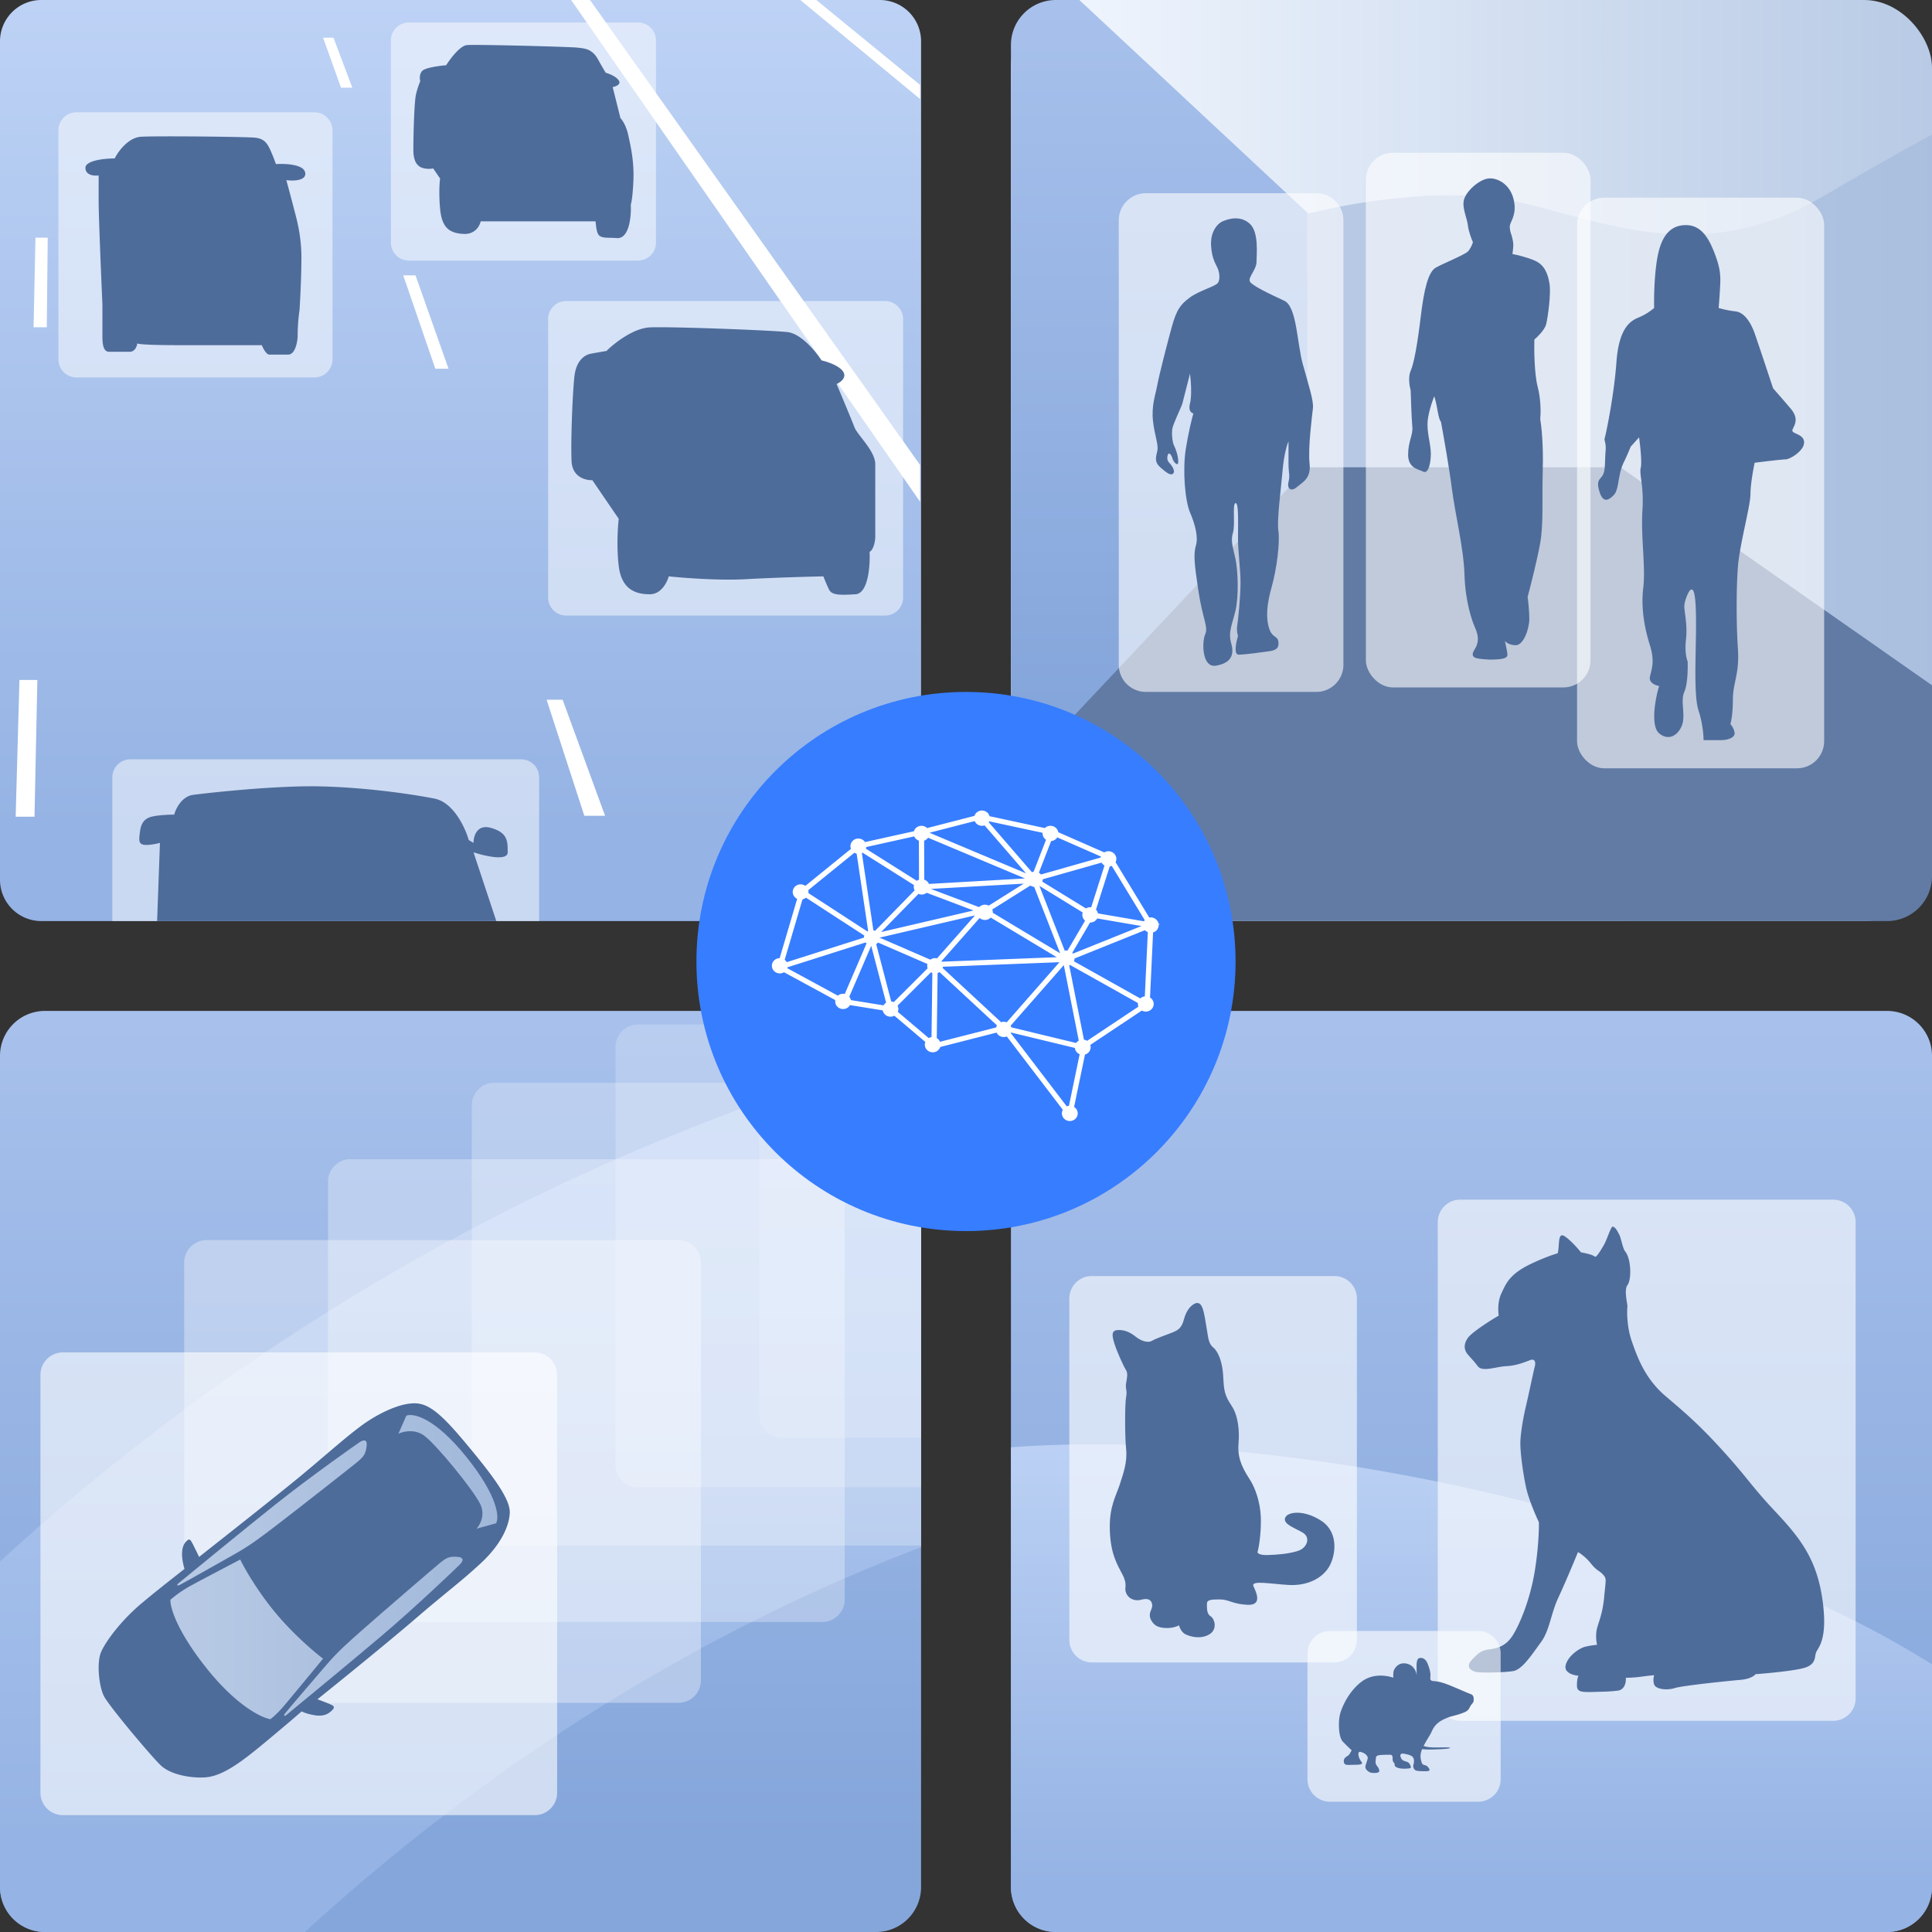
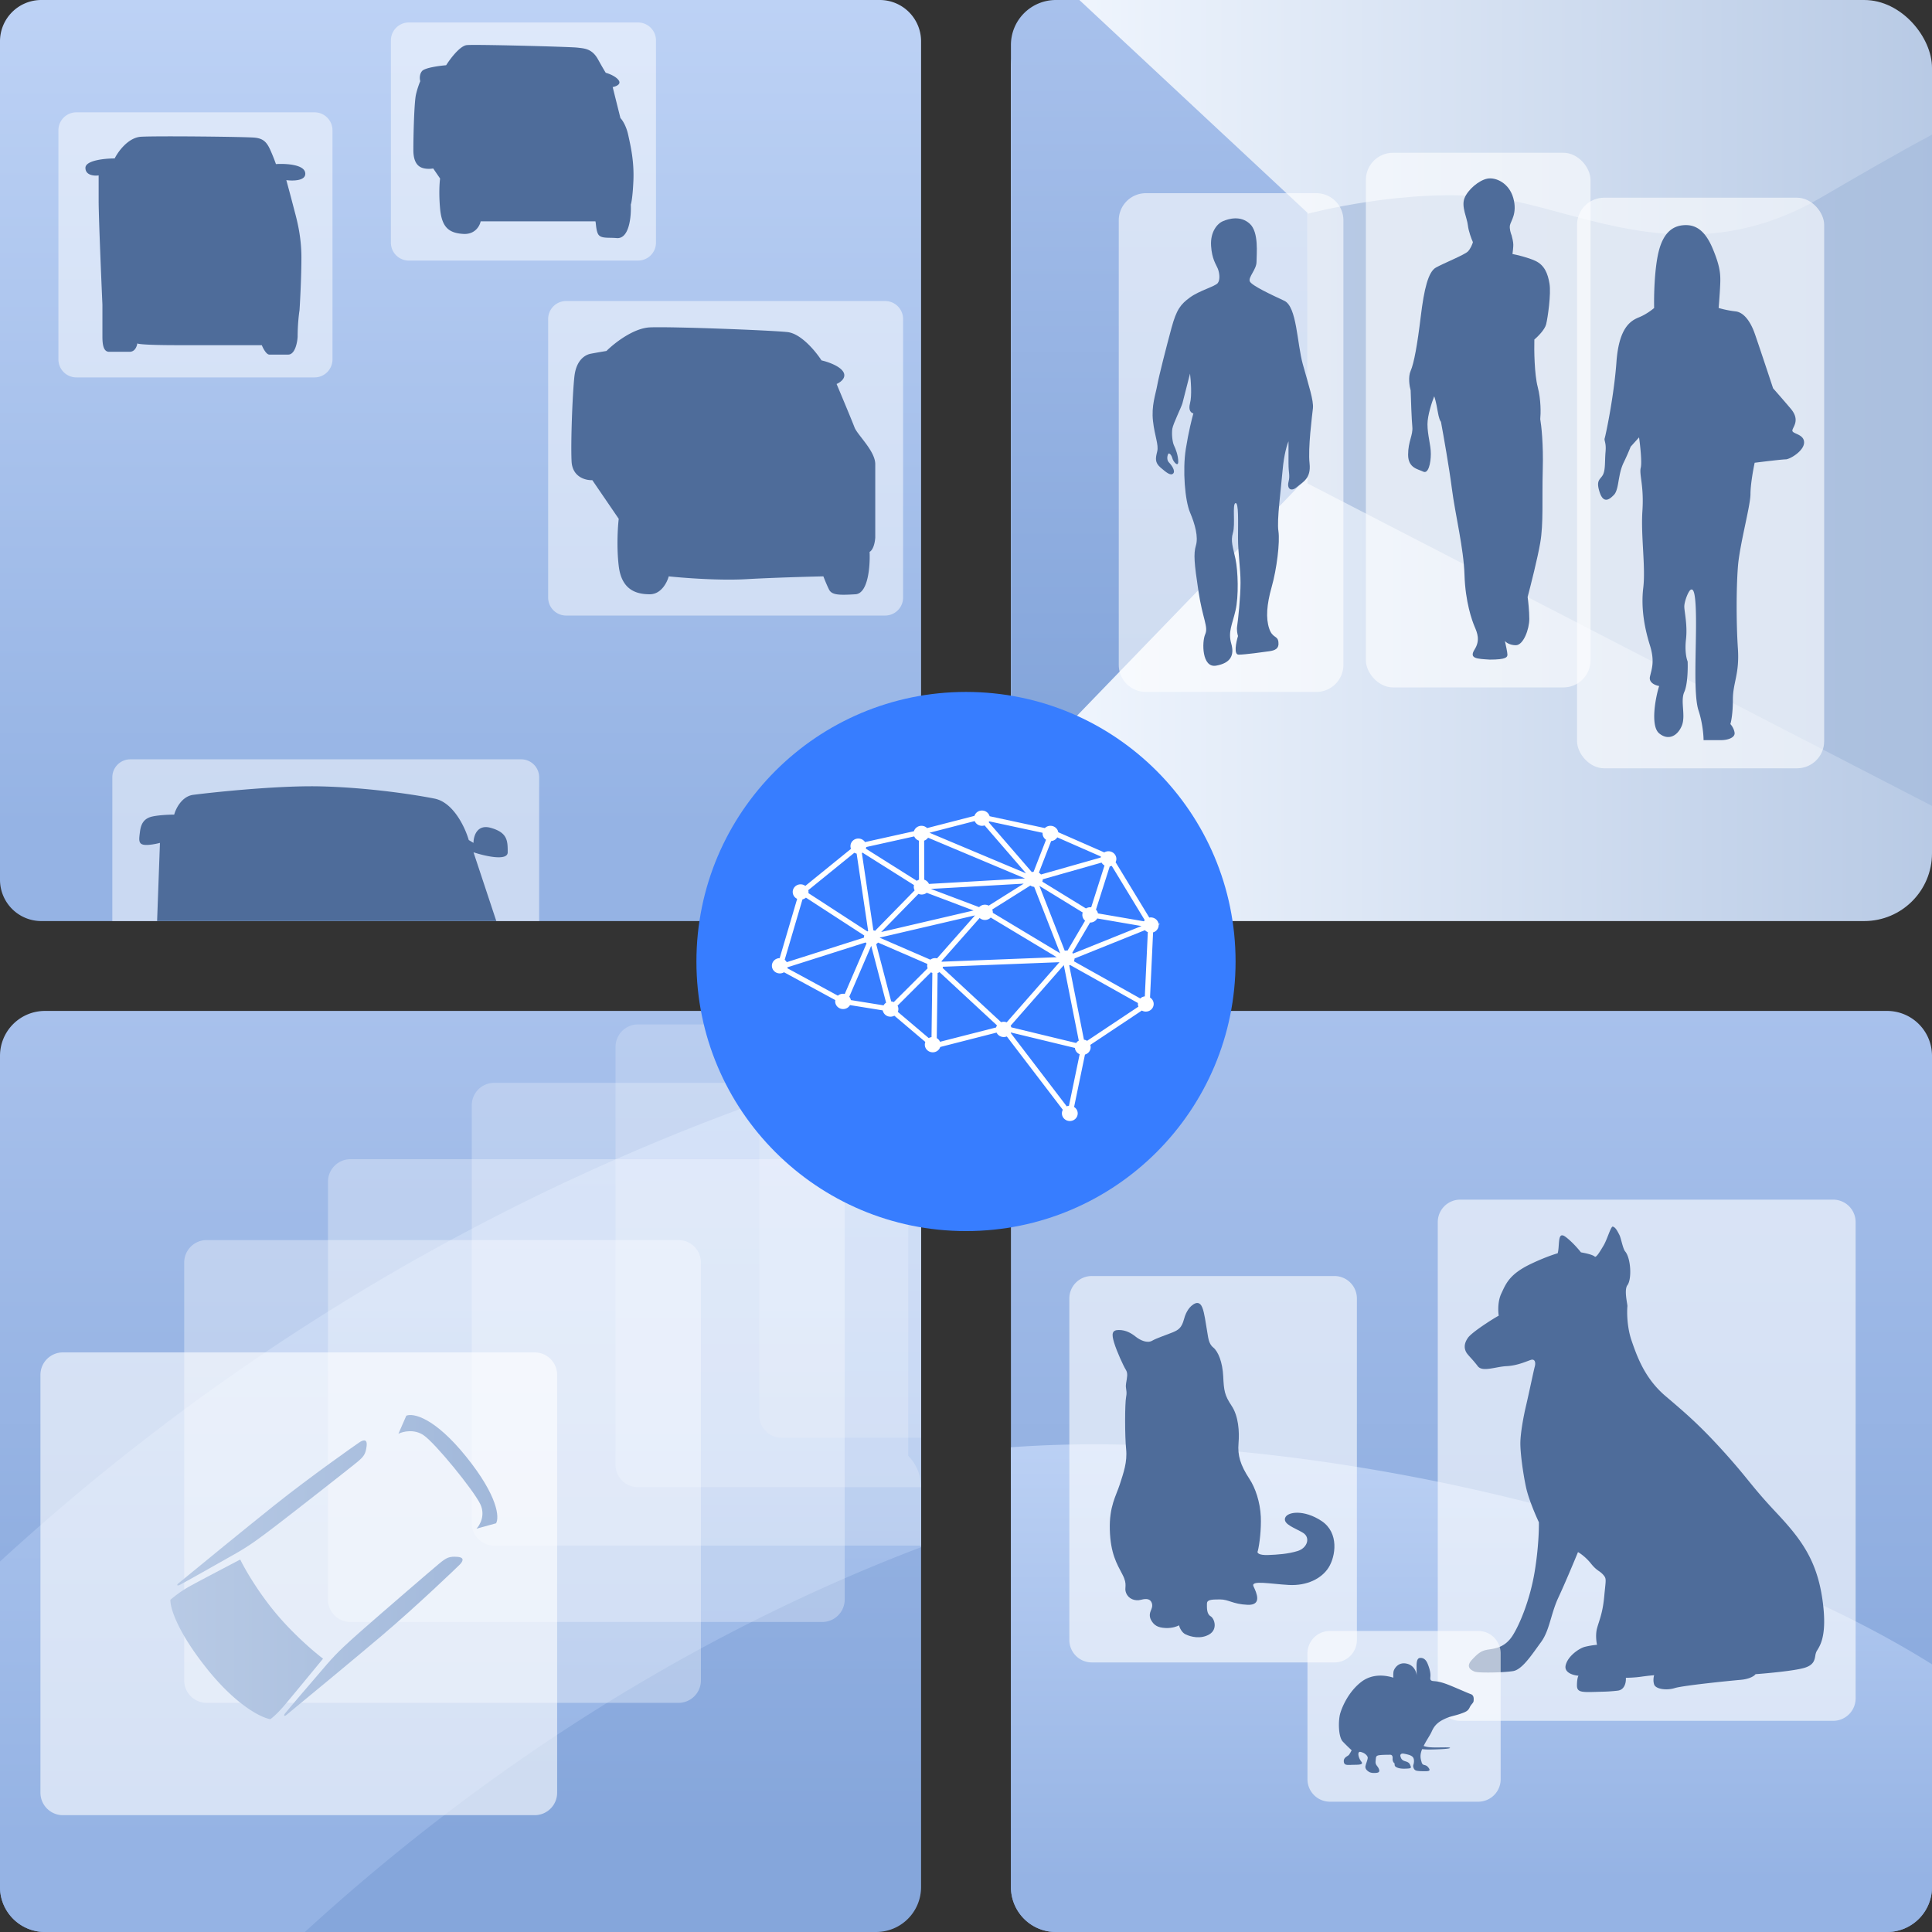
<svg xmlns="http://www.w3.org/2000/svg" width="285" height="285" fill="none">
  <rect width="100%" height="100%" fill="#333333" stroke="none" />
  <path d="M0 6.097A6.095 6.095 0 0 1 6.093 0H129.78a6.095 6.095 0 0 1 6.093 6.097v123.678a6.095 6.095 0 0 1-6.093 6.097H6.093A6.095 6.095 0 0 1 0 129.775V6.097z" fill="url(#a)" />
-   <path d="M5.51 100.304H2.867l-.557 20.172h2.782l.418-20.172zm1.53-65.245H5.231l-.278 13.216h1.948l.139-13.216zm75.959 68.167h-2.365l5.564 17.112h3.06l-6.26-17.112zM61.296 40.622h-1.809l4.73 13.773h1.948l-4.87-13.773zM87.033 0h-2.782l51.474 74.011v-5.425L87.033 0zm33.389 0h-2.365l17.668 14.607v-2.086L120.422 0zM49.193 5.565h-1.53l2.643 7.373h1.669l-2.782-7.373z" fill="#fff" />
  <path opacity=".5" d="M16.57 114.663a2.651 2.651 0 0 1 2.651-2.651h57.663a2.651 2.651 0 0 1 2.65 2.651v21.209H16.57v-21.209zm64.29-67.605a2.651 2.651 0 0 1 2.651-2.651h47.059a2.651 2.651 0 0 1 2.651 2.651v41.093a2.651 2.651 0 0 1-2.651 2.651H83.512a2.651 2.651 0 0 1-2.652-2.65V47.057zM57.663 5.965a2.651 2.651 0 0 1 2.651-2.651h33.802a2.651 2.651 0 0 1 2.651 2.651v29.826a2.651 2.651 0 0 1-2.65 2.65H60.313a2.651 2.651 0 0 1-2.651-2.65V5.965zM8.616 19.22a2.651 2.651 0 0 1 2.652-2.65h35.127a2.651 2.651 0 0 1 2.652 2.65v33.803a2.651 2.651 0 0 1-2.652 2.651H11.267a2.651 2.651 0 0 1-2.65-2.65V19.22z" fill="#fff" />
  <path d="m69.85 125.728 3.364 10.144H23.175l.42-11.534c-.514.139-1.71.389-2.383.278-.84-.139-.7-.834-.56-1.945.14-1.112.56-1.946 1.822-2.224 1.009-.222 2.57-.278 3.223-.278.234-.88 1.122-2.696 2.804-2.918 2.102-.278 12.054-1.39 18.641-1.251 6.588.139 13.456 1.112 16.96 1.807 2.803.556 4.532 4.308 5.046 6.114l.7.417c0-.973.505-2.779 2.523-2.223 2.523.695 2.523 1.945 2.523 3.613 0 1.334-3.363.556-5.045 0zm58.429-44.324c.232-.092.723-.64.835-2.086V68.466c0-1.947-2.644-4.312-3.061-5.425-.334-.89-1.901-4.637-2.643-6.4.556-.231 1.53-.918.974-1.808-.557-.89-2.365-1.484-3.2-1.67-.835-1.298-3.005-3.95-5.008-4.173-2.504-.278-17.251-.835-20.312-.696-2.448.112-5.286 2.365-6.4 3.478-.556.093-1.808.306-2.364.418-.696.139-2.087.834-2.365 3.339-.278 2.504-.557 9.599-.418 12.52.112 2.337 2.087 2.829 3.061 2.782l3.895 5.704c-.139 1.16-.333 4.174 0 6.956.418 3.478 2.505 4.174 4.591 4.174 1.67 0 2.55-1.762 2.783-2.643 2.179.231 7.512.64 11.407.417 3.896-.223 9.229-.371 11.408-.417.139.37.501 1.28.835 1.947.417.835 1.53.835 3.895.696 1.892-.111 2.18-4.22 2.087-6.26zM88.215 34.507c.382.743 1.527.495 2.8.619 1.833.099 2.122-3.26 2.037-4.952.085-.206.28-1.189.382-3.466.127-2.848-.382-5.076-.764-6.81-.305-1.386-.891-2.227-1.146-2.475l-1.145-4.58c.467-.083 1.298-.396.89-.99-.407-.595-1.442-.991-1.908-1.115-.085-.124-.433-.693-1.146-1.98-.89-1.61-2.036-1.61-3.055-1.734-1.018-.124-15.019-.495-16.292-.371-1.018.099-2.46 2.022-3.054 2.97-1.019.083-3.157.372-3.564.868-.408.495-.34 1.196-.255 1.485-.127.289-.433 1.09-.636 1.98-.255 1.115-.382 5.943-.382 8.171 0 2.229 1.018 2.6 1.655 2.724.509.099 1.06.041 1.272 0l1.018 1.485c-.084.578-.203 2.278 0 4.457.255 2.723 1.273 3.59 3.437 3.714 1.731.099 2.419-1.197 2.546-1.857h16.928c.085.206.077 1.263.382 1.857zm-45.7 17.801c1.002 0 1.345-1.762 1.391-2.643 0-1.78.186-3.339.278-3.895.093-1.438.279-5.009.279-7.791 0-3.478-.835-6.121-1.113-7.234a306.49 306.49 0 0 0-1.113-4.174c1.02.14 3.005.111 2.782-1.113-.222-1.224-2.968-1.345-4.313-1.252a26.773 26.773 0 0 0-.834-2.087c-.557-1.252-1.113-1.669-2.226-1.808-1.113-.14-14.469-.278-16.834-.14-1.892.112-3.385 2.18-3.895 3.2-1.437 0-4.313.279-4.313 1.392s1.299 1.205 1.948 1.113v3.756c0 2.226.371 11.13.557 15.303v4.73c0 1.113.139 2.226.973 2.226h3.061c.78 0 1.067-.835 1.113-1.252-.046.092 1.085.278 5.982.278H38.62c.185.464.667 1.391 1.113 1.391h2.782z" fill="#4E6C9A" />
  <path d="M0 155.756a6.628 6.628 0 0 1 6.628-6.628h122.616a6.627 6.627 0 0 1 6.628 6.628v122.616a6.627 6.627 0 0 1-6.628 6.628H6.628A6.628 6.628 0 0 1 0 278.372V155.756z" fill="url(#b)" />
  <path d="M135.832 155.026C84.487 169.166 38.132 195.35 0 230.35v48.022A6.63 6.63 0 0 0 6.628 285h38.347c26.05-23.867 56.884-43.819 90.897-56.767v-72.477c0-.247-.013-.49-.04-.73z" fill="url(#c)" />
  <path opacity=".3" d="M48.384 174.314A3.314 3.314 0 0 1 51.698 171h69.593a3.314 3.314 0 0 1 3.314 3.314v61.639a3.314 3.314 0 0 1-3.314 3.314H51.698a3.313 3.313 0 0 1-3.314-3.314v-61.639z" fill="#fff" />
  <path opacity=".35" d="M27.174 186.244a3.314 3.314 0 0 1 3.314-3.314h69.593a3.314 3.314 0 0 1 3.314 3.314v61.64a3.314 3.314 0 0 1-3.314 3.314H30.488a3.314 3.314 0 0 1-3.314-3.314v-61.64z" fill="#fff" />
  <path opacity=".6" d="M5.965 202.814A3.314 3.314 0 0 1 9.28 199.5h69.593a3.314 3.314 0 0 1 3.314 3.314v61.639a3.313 3.313 0 0 1-3.314 3.314H9.28a3.314 3.314 0 0 1-3.314-3.314v-61.639z" fill="#fff" />
  <path opacity=".15" d="M112.012 149.128v59.651a3.314 3.314 0 0 0 3.314 3.314h20.546v-56.337a6.627 6.627 0 0 0-6.628-6.628h-17.232z" fill="#fff" />
-   <path opacity=".2" d="M133.977 151.116h-39.86a3.314 3.314 0 0 0-3.315 3.314v61.64a3.314 3.314 0 0 0 3.314 3.314h41.756v-63.628a6.608 6.608 0 0 0-1.895-4.64z" fill="#fff" />
+   <path opacity=".2" d="M133.977 151.116h-39.86a3.314 3.314 0 0 0-3.315 3.314v61.64a3.314 3.314 0 0 0 3.314 3.314h41.756a6.608 6.608 0 0 0-1.895-4.64z" fill="#fff" />
  <path opacity=".25" d="M135.872 159.733H72.907a3.313 3.313 0 0 0-3.314 3.313v61.64A3.314 3.314 0 0 0 72.907 228h62.965v-68.267z" fill="#fff" />
-   <path d="M61.98 207.093c-2.142-.452-5.442.996-8.12 2.818-2.684 1.89-5.925 4.872-9.85 8.099-3.14 2.582-11.07 8.848-14.642 11.659a81.523 81.523 0 0 0-.926-1.896c-.321-.621-.476-.81-.778-.562-.302.248-.762.69-.807 1.865-.036.941.245 1.991.36 2.361-1.093.877-3.944 3.066-6.365 5.107-3.026 2.551-5.268 5.596-5.941 7.162-.674 1.566-.322 5.071.438 6.534s6.98 8.874 8.379 10.191c1.399 1.316 4.192 1.867 6.388 1.769 2.197-.099 4.52-1.503 8.144-4.482a329.93 329.93 0 0 0 6.241-5.258c.23.127.952.419 1.992.576 1.3.196 1.935-.262 2.237-.511.302-.248.83-.682.27-.98-.45-.238-1.635-.68-2.172-.871 3.113-2.497 10.34-8.35 14.342-11.792 5.002-4.303 6.598-5.362 9.727-8.251 3.128-2.888 4.228-5.627 4.303-7.46.075-1.832-1.964-4.774-5.44-9.001-3.475-4.227-5.636-6.625-7.78-7.077z" fill="#4E6C9A" />
  <path d="M26.3 233.582c-.264.218-.176.402.19.23.366-.172 6.085-3.395 8.374-4.698 2.12-1.207 3.764-2.463 5.728-3.965l.477-.364c2.181-1.665 10.473-8.161 11.532-9.032 1.06-.871 1.337-1.227 1.481-2.44.145-1.212-.663-.806-1.035-.564-.372.241-7.25 5.061-12.572 9.308-4.258 3.397-11.224 9.099-14.174 11.525z" fill="url(#d)" />
  <path d="M47.656 244.679c-1.497 1.821-4.742 5.758-5.746 6.938-1.003 1.179-1.774 1.817-2.034 1.988-1.31-.209-5.031-2.011-9.434-7.551-4.403-5.539-5.369-9.017-5.301-10.064a18.03 18.03 0 0 1 2.464-1.773c.848-.495 3.577-1.928 6.059-3.231l.002-.001 1.774-.932c.586 1.226 2.423 4.485 5.08 7.716 2.655 3.231 5.864 5.953 7.136 6.91z" fill="url(#e)" />
  <path d="m58.773 211.501 1.163-2.664c.989-.412 4.144.224 8.85 6.071 4.706 5.847 4.887 8.97 4.39 9.801l-2.89.794c.514-.528 1.347-1.993.562-3.625-.981-2.039-6.591-8.939-8.347-10.152-1.405-.971-3.07-.554-3.728-.225z" fill="url(#f)" />
  <path d="M42.038 252.771c-.24.325-.076.448.189.23 2.95-2.426 9.891-8.158 14.048-11.678 5.195-4.401 11.254-10.218 11.563-10.537.309-.318.863-1.031-.354-1.124-1.218-.093-1.621.111-2.68.981-1.06.871-9.035 7.751-11.09 9.569l-.45.397c-1.853 1.637-3.404 3.007-4.998 4.854-1.721 1.994-5.989 6.982-6.228 7.308z" fill="url(#g)" />
  <path d="M149.128 155.756a6.627 6.627 0 0 1 6.628-6.628h122.616a6.627 6.627 0 0 1 6.628 6.628v122.616a6.627 6.627 0 0 1-6.628 6.628H155.756a6.627 6.627 0 0 1-6.628-6.628V155.756z" fill="url(#h)" />
  <path d="M149.128 213.497c41.093-3.061 101.076 10.195 135.872 32.016v32.859a6.627 6.627 0 0 1-6.628 6.628H155.756a6.627 6.627 0 0 1-6.628-6.628v-64.875z" fill="url(#i)" />
  <path opacity=".6" d="M212.093 180.279a3.314 3.314 0 0 1 3.314-3.314h55.012a3.314 3.314 0 0 1 3.314 3.314v70.256a3.314 3.314 0 0 1-3.314 3.314h-55.012a3.314 3.314 0 0 1-3.314-3.314v-70.256z" fill="#fff" />
  <path d="M235.63 249.574c-2.263.07-3.004.093-3.004-.935 0-.912.152-1.343.228-1.444-.734-.051-2.141-.425-1.898-1.52.304-1.367 1.974-2.507 2.809-2.735a11.254 11.254 0 0 1 1.822-.304c-.102-.431-.243-1.52 0-2.431.075-.282.164-.56.259-.855.288-.9.632-1.969.803-3.856.045-.489.086-.885.12-1.21.141-1.348.156-1.492-.272-1.982a3.08 3.08 0 0 0-.618-.53c-.309-.217-.663-.465-1.203-1.141-.729-.912-1.569-1.495-1.898-1.672-.582 1.418-1.974 4.741-2.885 6.687-.483 1.03-.788 2.061-1.078 3.039-.394 1.33-.759 2.564-1.503 3.571-.183.248-.368.506-.556.767-1.141 1.585-2.37 3.293-3.543 3.488-1.367.228-5.162.304-5.694.076-.531-.228-1.366-.684-.379-1.747.987-1.064 1.442-1.368 2.505-1.52 1.063-.152 2.429-.38 3.492-2.052 1.063-1.671 2.581-5.319 3.264-9.498.547-3.343.633-6.205.607-7.218-.48-1.013-1.533-3.465-1.897-5.167-.456-2.128-.835-5.015-.835-6.459 0-1.443.455-3.951.835-5.546.184-.777.459-2.039.71-3.192.264-1.216.502-2.31.58-2.583.152-.532.076-1.216-.607-.988-.13.043-.282.1-.454.165-.731.275-1.823.685-3.114.747-.501.024-1.038.123-1.559.219-1.139.209-2.207.406-2.675-.219a17.823 17.823 0 0 0-1.045-1.241c-.283-.315-.512-.569-.62-.75-.228-.38-.532-1.14.227-2.204.608-.851 3.799-2.872 4.533-3.252-.101-.607-.167-2.112.38-3.267l.123-.262c.63-1.353 1.25-2.683 4.245-4.111 1.578-.752 2.942-1.266 3.949-1.568.285-1.01 0-2.882.787-2.62.229 0 1.464 1.005 2.647 2.487 1.25.219 1.858.446 2.07.657.259.025.759-.814 1.266-1.666.533-.894 1.074-2.851 1.354-2.789.394.088.666.617.985 1.238.235.457.496 2.012.85 2.431.835.988 1.006 4.067.322 4.979-.395.528-.178 1.863-.057 2.608.046.283.078.481.057.516-.076.861-.06 3.069.608 5.015.835 2.431 1.973 5.622 5.01 8.206 3.036 2.583 5.086 4.331 8.654 8.282a95.778 95.778 0 0 1 3.551 4.163c1.104 1.354 2.143 2.628 4.116 4.727 3.644 3.875 5.997 6.991 6.832 12.842.72 5.044-.253 6.643-.729 7.426-.076.125-.14.23-.182.324a2.432 2.432 0 0 0-.142.562c-.111.639-.242 1.39-1.68 1.793-1.518.426-5.389.786-7.135.912-.152.228-.805.714-2.202.836-1.746.152-8.502.836-9.717 1.216-1.214.38-2.808.152-3.036-.532-.182-.547-.076-1.14 0-1.368a38.48 38.48 0 0 0-1.974.228c-.85.122-1.822.152-2.201.152.05.583-.122 1.778-1.215 1.9a23.185 23.185 0 0 1-2.201.152c-.283.007-.546.015-.792.023z" fill="#4E6C9A" />
  <path opacity=".6" d="M157.744 191.546a3.313 3.313 0 0 1 3.314-3.313h35.791a3.313 3.313 0 0 1 3.314 3.313v50.373a3.314 3.314 0 0 1-3.314 3.314h-35.791a3.314 3.314 0 0 1-3.314-3.314v-50.373z" fill="#fff" />
  <path d="M187.068 229.39c-1.325.049-1.717-.298-1.521-.596.245-.942.526-3.224.441-5.061-.098-2.133-.785-4.217-1.668-5.557-1.373-2.084-1.766-3.523-1.619-5.259.148-1.737 0-4.02-1.03-5.558-1.03-1.538-1.128-2.233-1.226-4.316-.098-2.084-.736-3.672-1.472-4.268-.736-.595-.736-1.538-.932-2.58-.196-1.042-.343-2.481-.687-3.324-.343-.844-.883-.744-1.324-.447-.442.298-1.031.893-1.374 2.183-.344 1.29-.834 1.588-1.668 1.936-.834.347-2.355.843-3.042 1.24-.687.397-1.717-.05-2.404-.595-.686-.546-1.471-.993-2.502-.993-1.03 0-1.079.596-.686 1.886.392 1.29 1.373 3.423 1.717 3.969.343.546.196 1.092.049 1.985-.147.893.196 1.042 0 2.034-.196.993-.196 5.756 0 7.691.196 1.935-.393 3.523-.932 5.21-.54 1.687-1.57 3.225-1.472 6.698.098 3.474 1.03 5.012 1.864 6.6.834 1.587.196 1.885.54 2.729.343.843 1.275 1.24 2.207.992.932-.248 1.374-.05 1.57.447.196.496-.049.942-.147 1.19-.098.248-.294.794.098 1.439.393.645.883 1.042 2.11 1.092.981.04 1.717-.248 1.962-.397.082.331.392 1.062.981 1.34.736.347 2.208.744 3.483 0 1.276-.745.785-2.332.197-2.68-.589-.347-.54-1.24-.54-1.836 0-.595.589-.645 1.913-.645 1.325 0 1.864.695 4.072.794 2.208.099 1.325-1.786.883-2.729-.441-.943 2.502-.347 5.2-.198 2.699.149 4.857-.943 5.887-2.58 1.031-1.638 1.57-5.111-1.03-6.848-2.6-1.736-5.102-1.389-5.396-.446-.295.942 1.52 1.488 2.649 2.183 1.128.695.638 2.233-.785 2.679-1.423.447-3.042.546-4.366.596z" fill="#4E6C9A" />
  <path opacity=".6" d="M192.872 243.907a3.314 3.314 0 0 1 3.314-3.314h21.872a3.314 3.314 0 0 1 3.314 3.314v18.558a3.314 3.314 0 0 1-3.314 3.314h-21.872a3.314 3.314 0 0 1-3.314-3.314v-18.558z" fill="#fff" />
  <path d="M205.543 247.482c-.8-.248-2.925-.772-4.747.635-1.821 1.407-2.787 3.588-3.09 4.636-.304 1.049-.304 3.45.386 4.168a30.786 30.786 0 0 0 1.297 1.269 5.506 5.506 0 0 1-.386.662c-.05.067-.142.125-.246.192-.241.154-.546.349-.527.774.026.572.419.556 1.088.53l.126-.005c.115-.005.238-.006.361-.008.673-.009 1.369-.018 1.019-.462-.414-.524-.497-1.103-.414-1.297.083-.193.193-.193.58-.055.386.138.772.497.772.773 0 .162-.085.418-.172.681a5.233 5.233 0 0 0-.159.533c-.083.387.193.663.497.856.304.193.745.193 1.049.165.303-.027.607-.083.441-.552a1.51 1.51 0 0 0-.249-.426c-.147-.196-.282-.374-.248-.733l.018-.197c.036-.423.048-.562.314-.658.303-.111 1.545-.111 1.821-.111s.386.221.359.552c-.028.331.11.58.248.69.05.04.049.101.049.173 0 .128-.001.293.282.434.442.221.994.221 1.518.194.525-.028.69-.056.552-.387l-.018-.045c-.126-.304-.202-.487-.755-.645-.536-.153-.623-.425-.699-.662l-.018-.055c-.083-.249.083-.469.441-.414.359.055.911.193 1.049.276l.055.03c.156.084.418.224.442.687.016.306-.034.48-.072.616a.632.632 0 0 0-.038.267c.027.221.137.552.469.635.331.083.855.083 1.297.083.441 0 .8-.028.579-.386-.221-.359-.414-.442-.579-.497-.03-.01-.061-.017-.095-.025-.154-.034-.339-.076-.43-.417a4.514 4.514 0 0 0-.033-.119c-.111-.386-.264-.919.11-1.811.352.038.781.063 1.276.054 1.518-.028 2.87-.111 2.842-.249-.015-.075-.6-.068-1.289-.06-.571.007-1.214.015-1.664-.023a3.718 3.718 0 0 1-.946-.189c.239-.475.487-.886.7-1.24.195-.322.361-.598.467-.834.248-.551.58-1.214 1.628-1.766.696-.366 1.21-.501 1.735-.64.266-.07.535-.141.832-.243.883-.303 1.187-.441 1.435-.966.115-.243.242-.397.348-.526.123-.148.217-.262.231-.44.028-.331.056-.828-.414-.993-.266-.094-.631-.251-1.2-.495-.432-.185-.982-.422-1.697-.719-1.444-.602-2.048-.658-2.49-.699a7.847 7.847 0 0 1-.187-.019c-.439-.052-.419-.297-.392-.622l.005-.068c.028-.359-.027-.938-.414-1.877-.386-.938-.993-.855-1.186-.827-.193.027-.442.248-.442 1.131 0 .694.018 1.285.027 1.506-.022-.483-.328-1.497-1.379-1.782-1.325-.359-1.904.69-2.015 1.021-.088.265-.073.791-.055 1.021z" fill="#4E6C9A" />
  <rect x="149.128" width="135.872" height="135.872" rx="10" fill="url(#j)" />
  <path d="M149.128 6.628A6.628 6.628 0 0 1 155.756 0h3.468l33.648 31.391v39.002l-43.744 45.28V6.628z" fill="url(#k)" />
  <path d="M285 19.86c-5.225 2.797-10.685 5.967-16.452 9.327-14.731 8.582-27.685 5.076-38.358 2.188-3.478-.942-6.714-1.818-9.691-2.188-12.891-1.605-27.627 2.354-27.627 2.354v39.767L285 118.88V19.86z" fill="url(#l)" />
-   <path d="m285 101.091-45.965-32.16H192.94l-43.812 46.528v13.785a6.627 6.627 0 0 0 6.628 6.628h122.616a6.627 6.627 0 0 0 6.628-6.628v-28.153z" fill="#617BA4" />
  <path opacity=".6" d="M165.035 32.5a4 4 0 0 1 4-4h25.139a4 4 0 0 1 4 4v65.57a4 4 0 0 1-4 4h-25.139a4 4 0 0 1-4-4V32.5z" fill="#fff" />
  <path d="M187.219 96.071c-.869.125-3.601.5-4.47.5-.794.052-.414-1.81-.124-2.748-.083-.25-.223-.899-.124-1.498.124-.75.497-4.246.497-6.369 0-2.123-.373-4.37-.373-6.618s.124-5.245-.372-5.12c-.497.124 0 3.121-.373 4.37-.372 1.249 0 2.123.373 3.872.372 1.748.496 5.494 0 7.617-.497 2.123-1.118 3.122-.621 4.87.496 1.749-.124 2.873-2.235 3.247-2.111.375-2.111-3.496-1.615-4.62.497-1.124-.372-2.248-.993-6.37-.621-4.12-.745-5.494-.372-6.743.372-1.248-.125-3.122-.87-4.87-.745-1.748-1.117-6.244-.621-9.366.398-2.497.911-4.537 1.118-5.245-.29-.041-.795-.4-.497-1.498.298-1.1.124-3.372 0-4.371-.331 1.29-1.018 3.971-1.117 4.37-.124.5-1.366 2.998-1.49 3.747-.124.75 0 1.998.248 2.498.248.5.621 1.498.621 2.372 0 .874-.745 0-.869-.5-.124-.499-.497-.873-.621-.623s-.249.874.124 1.248c.373.375.993 1.249.621 1.624-.373.374-.994-.125-1.863-.874-.869-.75-.745-1.374-.496-2.373.248-1-.373-2.248-.621-4.496-.249-2.248.372-3.871.621-5.245.248-1.373 1.365-5.744 2.111-8.492.745-2.747 1.365-3.496 2.731-4.495 1.366-1 3.725-1.624 4.098-2.123.372-.5.248-1.499 0-2.123-.248-.624-.869-1.374-.993-3.372-.125-1.998.869-3.247 1.738-3.621.869-.375 2.608-.875 3.973.374 1.366 1.25.994 4.496.994 5.62 0 1.124-1.242 2.248-.994 2.872.249.624 3.229 1.998 5.092 2.872 1.862.874 1.862 6.244 2.731 9.366.869 3.122 1.615 5.37 1.49 6.494-.124 1.124-.745 5.87-.496 8.117.248 2.248-.994 2.748-1.863 3.497-.869.749-1.49.25-1.242-.75.249-.999 0-1.248 0-2.747v-3.247c-.207.458-.67 1.948-.869 4.246-.248 2.872-.869 7.368-.621 8.992.249 1.623-.248 5.619-.993 8.242-.745 2.622-.869 4.62-.373 6.119.497 1.498 1.242.999 1.366 1.998.124.999-.496 1.248-1.366 1.373z" fill="#4E6C9A" />
  <rect opacity=".6" x="201.488" y="22.535" width="33.139" height="78.872" rx="4" fill="#fff" />
  <path d="M217.527 95.805c-.869 1.374.372 1.374 2.234 1.498 2.483 0 2.607-.374 2.607-.749 0-.3-.248-1.457-.372-1.999.165.209.72.625 1.614.625 1.117 0 1.986-2.373 1.986-3.872 0-1.2-.166-2.665-.248-3.248.455-1.707 1.465-5.696 1.862-7.994.496-2.873.248-6.246.372-10.868.1-3.697-.207-6.453-.372-7.37.083-.79.124-2.847-.373-4.746-.496-1.899-.538-5.455-.496-6.995.496-.417 1.539-1.45 1.738-2.249.248-.999.745-4.496.496-5.995-.248-1.5-.744-2.748-2.11-3.373-1.092-.5-2.69-.874-3.352-1 .041-.29.124-.974.124-1.373 0-.4-.165-1.083-.248-1.374-.124-.292-.348-1-.248-1.5.124-.624 1.117-1.748.496-3.996-.62-2.249-2.607-3.123-3.848-2.873-1.242.25-2.855 1.623-3.352 2.873-.497 1.249.372 2.873.497 3.997.099.9.537 2.04.744 2.498-.082.291-.347.974-.744 1.374-.497.5-3.601 1.749-4.718 2.373-1.117.625-1.738 3.123-2.235 7.245-.496 4.122-.993 6.87-1.489 7.995-.397.899-.166 2.29 0 2.873.041 1.374.149 4.371.248 5.37.124 1.25-.621 2.124-.621 4.123 0 1.998 1.49 2.123 2.235 2.498.745.375 1.117-1.249 1.117-2.623s-.496-2.748-.496-4.372c0-1.3.662-3.29.993-4.122.083.208.298.924.496 2.123.199 1.2.414 1.583.497 1.624.372 1.999 1.217 6.77 1.614 9.868.496 3.873 1.738 8.744 1.862 12.741.124 3.998 1.117 6.746 1.49 7.62l.013.031c.371.87.845 1.984-.013 3.342z" fill="#4E6C9A" />
  <rect opacity=".6" x="232.64" y="29.163" width="36.453" height="84.174" rx="4" fill="#fff" />
  <path d="M244.753 108.182c-1.36-1.123-.495-5.489 0-6.986-.536-.083-1.557-.474-1.36-1.373.248-1.122.742-2.245 0-4.615-.741-2.37-1.359-5.365-.988-8.483.371-3.12-.371-7.61-.124-11.353.247-3.742-.494-5.364-.247-6.362.198-.798-.082-3.327-.247-4.49l-1.236 1.371a34.904 34.904 0 0 1-.988 2.246c-.495.998-.618 1.871-.742 2.495-.123.624-.247 1.871-.741 2.37-.495.5-1.483 1.497-2.101-.374-.618-1.871.124-1.871.494-2.62.371-.748.247-1.996.371-3.368.124-1.372-.247-1.622-.124-1.996.124-.374 1.36-6.113 1.73-11.228.371-5.114 2.101-6.112 3.337-6.611.989-.4 1.895-1.082 2.224-1.373-.041-1.622.025-5.514.618-8.108.742-3.244 2.348-4.117 4.078-4.117 1.73 0 2.966 1.123 3.954 3.493.989 2.37 1.113 3.493 1.113 4.615 0 .899-.165 3.12-.248 4.117a14.9 14.9 0 0 0 2.472.5c1.236.124 2.224 1.496 2.842 3.243.494 1.397 2.018 5.988 2.719 8.109.37.415 1.408 1.596 2.595 2.994 1.483 1.746.247 2.744.247 3.243 0 .5 1.73.5 1.73 1.747s-2.101 2.495-2.719 2.495c-.494 0-3.254.332-4.572.499-.206.956-.618 3.218-.618 4.615 0 1.747-1.606 7.485-1.853 10.729-.248 3.243-.248 8.358 0 12.1.247 3.743-.742 4.991-.742 7.486 0 1.996-.247 3.243-.371 3.617.165.167.519.649.618 1.248.124.748-.988 1.123-1.977 1.123h-2.595c0-.707-.148-2.57-.741-4.367-.742-2.245-.371-8.233-.371-12.849s-.371-5.115-.742-4.99c-.37.125-.988 1.747-.988 2.495 0 .749.494 2.745.247 4.865-.198 1.697.082 2.87.247 3.244.041 1.04 0 3.393-.494 4.491-.618 1.372.247 3.493-.371 4.99-.618 1.497-1.977 2.245-3.336 1.123z" fill="#4E6C9A" />
  <circle cx="142.5" cy="141.837" fill="#377DFF" r="39.767" />
  <path fill-rule="evenodd" clip-rule="evenodd" d="m145.984 120.405 8.146 1.749c.21-.206.503-.334.827-.334.58 0 1.062.41 1.153.946l6.786 2.978c.178-.108.389-.17.615-.17.644 0 1.167.504 1.169 1.126 0 .174-.04.339-.112.486l4.968 8.169c.071-.013.145-.02.22-.02.578 0 1.06.408 1.152.942l.225.039-.211.084a1.128 1.128 0 0 1-.824 1.14l-.45 9.611c.322.201.536.55.538.948.002.622-.518 1.126-1.161 1.126a1.2 1.2 0 0 1-.586-.152l-7.606 5.067c.035.107.055.222.055.341.002.513-.353.947-.838 1.082l-1.605 7.734c.32.201.532.549.534.944.002.622-.518 1.127-1.162 1.127-.643 0-1.166-.505-1.168-1.127a1.085 1.085 0 0 1 .135-.53l-8.263-10.819a1.203 1.203 0 0 1-.451.087c-.469 0-.875-.268-1.061-.655l-8.307 2.123a1.159 1.159 0 0 1-1.108.785c-.643 0-1.166-.505-1.169-1.127a1.1 1.1 0 0 1 .076-.402l-4.568-3.87a1.192 1.192 0 0 1-.569.143 1.16 1.16 0 0 1-1.15-.931l-4.825-.777a1.165 1.165 0 0 1-1.017.582c-.644 0-1.167-.505-1.169-1.127 0-.066.006-.13.017-.193l-7.566-4.108a1.185 1.185 0 0 1-.618.172c-.643 0-1.167-.504-1.169-1.126-.002-.618.512-1.12 1.149-1.127l2.579-8.748a1.127 1.127 0 0 1-.657-1.012c-.002-.622.518-1.127 1.161-1.127.263 0 .506.085.702.227l6.732-5.464a1.075 1.075 0 0 1-.075-.394c-.002-.622.518-1.126 1.161-1.126.414 0 .778.209.986.523l7.214-1.6c.143-.463.586-.8 1.113-.8.324 0 .619.129.831.336l6.983-1.802a1.159 1.159 0 0 1 1.109-.787c.54 0 .995.356 1.129.838zm-9.657 3.603c.237-.081.439-.235.577-.433l14.303 6.011-14.173.807a1.156 1.156 0 0 0-.688-.625l-.019-5.76zm-1.465-.626c.128.291.378.52.688.626l.019 5.76a1.15 1.15 0 0 0-.318.167l-7.526-4.742c.027-.077.046-.158.056-.241l7.081-1.57zm-7.724 2.453a.979.979 0 0 0 .101-.054l7.589 4.782a1.098 1.098 0 0 0 .097.779l-5.839 5.97a1.172 1.172 0 0 0-.25-.078l-1.698-11.399zm-1.105-.042c.102.058.215.102.334.128l1.7 11.418a1.08 1.08 0 0 0-.11.063l-8.702-5.651a1.055 1.055 0 0 0-.022-.439l6.8-5.519zm-7.655 6.883c.193-.045.367-.136.509-.26l8.607 5.589a1.085 1.085 0 0 0-.05.308l-11.387 3.621a1.155 1.155 0 0 0-.304-.349l2.625-8.909zm-2.24 10.149a.999.999 0 0 0 .038-.138l11.512-3.661c.043.053.089.101.14.146l-3.213 7.451a1.18 1.18 0 0 0-1.017.253l-7.46-4.051zm9.377 4.703a1.114 1.114 0 0 0-.232-.499l3.235-7.505 2.196 8.386c-.155.1-.284.236-.375.395l-4.824-.777zm6.329.298a1.178 1.178 0 0 0-.377-.098l-2.213-8.451c.101-.065.191-.144.267-.236l7.287 3.159a1.08 1.08 0 0 0 .033.637l-4.997 4.989zm.6 1.443a1.106 1.106 0 0 0-.041-.92l4.93-4.922c.064.038.131.07.202.096l-.122 9.468c-.148.022-.287.07-.411.14l-4.558-3.862zm6.223 4.41a1.15 1.15 0 0 0-.479-.539l.124-9.604c.1-.032.194-.077.28-.133l8.48 7.86a1.09 1.09 0 0 0-.133.302l-8.272 2.114zm9.834-2.87a1.197 1.197 0 0 0-.821-.02l-8.624-7.994c.019-.059.032-.121.041-.185l17.19-.671-7.786 8.87zm.686.74a1.056 1.056 0 0 0-.103-.242l7.832-8.922.017.007 2.202 11.115a1.141 1.141 0 0 0-.385.352l-9.563-2.31zm-.091.834.037-.073 9.431 2.277c.042.418.32.77.703.929l-1.578 7.605c-.115.012-.226.04-.329.082l-8.264-10.82zm11.265 1.157a1.187 1.187 0 0 0-.463-.172l-2.172-10.959c.046-.015.091-.033.134-.053l10.004 5.606a1.122 1.122 0 0 0 .068.535l-7.571 5.043zm8.518-6.56c-.26.03-.492.142-.67.309l-9.793-5.488c.058-.126.093-.265.099-.411l10.382-4.175c.116.125.261.224.425.289l-.443 9.476zm-.012-11.246a1.168 1.168 0 0 0-.123.172l-6.778-1.165a1.114 1.114 0 0 0-.295-.553l2.03-6.375c.104-.016.204-.045.297-.086l4.869 8.007zm-6.368-8.487c.102.177.252.325.433.427l-1.964 6.168a1.208 1.208 0 0 0-.773.168l-6.435-3.952a1.08 1.08 0 0 0 .058-.348l8.681-2.463zm-.093-.894a1.07 1.07 0 0 0-.038.148L153.56 129a1.179 1.179 0 0 0-.311-.263l1.812-4.668c.384-.031.714-.241.901-.544l6.444 2.828zm-8.606-3.501a1.116 1.116 0 0 0 .506 1.023l-1.83 4.715a1.203 1.203 0 0 0-.256.066l-6.372-7.365c.027-.042.051-.086.072-.131l7.88 1.692zm-10.018-1.73-6.671 1.722 14.252 5.99-6.121-7.075a1.22 1.22 0 0 1-.38.061c-.486 0-.904-.288-1.08-.698zm8.214 9.509-5.624 3.534c.054.13.084.271.085.419l-.002.07 9.934 5.972-3.833-9.8a1.193 1.193 0 0 1-.56-.195zm-7.484 4.787c.207.182.482.292.784.292.336 0 .639-.138.851-.358l9.733 5.851-16.957.663a1.603 1.603 0 0 0-.047-.067l5.636-6.381zm1.338-1.821a1.19 1.19 0 0 0-.562-.139c-.337 0-.64.138-.852.359l-7.115-2.688 13.696-.779-5.167 3.247zm-7.624 7.779 5.603-6.343-14.056 3.277v.019l7.467 3.237a1.182 1.182 0 0 1 .986-.19zm21.491-6.772-6.388-3.922 3.741 9.565a1.207 1.207 0 0 1 .408-.025l2.591-4.408a1.11 1.11 0 0 1-.352-1.21zm1.087 1.481-2.625 4.467c.037.037.072.076.104.117l10.103-4.063-6.529-1.121a1.167 1.167 0 0 1-1.029.601l-.024-.001zm-25.314-4.226-5.505 5.629 13.627-3.177-6.909-2.611c-.201.16-.458.256-.738.256-.169 0-.33-.035-.475-.097z" fill="#fff" />
  <defs>
    <linearGradient id="a" x1="41.425" y1="0" x2="41.425" y2="121.945" gradientUnits="userSpaceOnUse">
      <stop stop-color="#BDD2F5" />
      <stop offset="1" stop-color="#95B3E4" />
    </linearGradient>
    <linearGradient id="b" x1="41.425" y1="149.128" x2="41.425" y2="271.073" gradientUnits="userSpaceOnUse">
      <stop stop-color="#A8C1EC" />
      <stop offset="1" stop-color="#85A6DB" />
    </linearGradient>
    <linearGradient id="c" x1="62.642" y1="149.128" x2="62.642" y2="271.073" gradientUnits="userSpaceOnUse">
      <stop stop-color="#BDD2F5" />
      <stop offset="1" stop-color="#95B3E4" />
    </linearGradient>
    <linearGradient id="d" x1="25.137" y1="208.736" x2="73.364" y2="208.736" gradientUnits="userSpaceOnUse">
      <stop stop-color="#B8CAE5" />
      <stop offset="1" stop-color="#A1B8DA" />
    </linearGradient>
    <linearGradient id="e" x1="25.137" y1="208.736" x2="73.364" y2="208.736" gradientUnits="userSpaceOnUse">
      <stop stop-color="#B8CAE5" />
      <stop offset="1" stop-color="#A1B8DA" />
    </linearGradient>
    <linearGradient id="f" x1="25.137" y1="208.736" x2="73.364" y2="208.736" gradientUnits="userSpaceOnUse">
      <stop stop-color="#B8CAE5" />
      <stop offset="1" stop-color="#A1B8DA" />
    </linearGradient>
    <linearGradient id="g" x1="25.137" y1="208.736" x2="73.364" y2="208.736" gradientUnits="userSpaceOnUse">
      <stop stop-color="#B8CAE5" />
      <stop offset="1" stop-color="#A1B8DA" />
    </linearGradient>
    <linearGradient id="h" x1="190.552" y1="149.128" x2="190.552" y2="271.073" gradientUnits="userSpaceOnUse">
      <stop stop-color="#A8C1EC" />
      <stop offset="1" stop-color="#85A6DB" />
    </linearGradient>
    <linearGradient id="i" x1="211.77" y1="209.795" x2="211.77" y2="277.291" gradientUnits="userSpaceOnUse">
      <stop stop-color="#BDD2F5" />
      <stop offset="1" stop-color="#95B3E4" />
    </linearGradient>
    <linearGradient id="j" x1="149.128" y1="0" x2="285" y2="0" gradientUnits="userSpaceOnUse">
      <stop stop-color="#F3F8FF" />
      <stop offset="1" stop-color="#B8CAE5" />
    </linearGradient>
    <linearGradient id="k" x1="162.465" y1="0" x2="162.465" y2="103.816" gradientUnits="userSpaceOnUse">
      <stop stop-color="#A8C1EC" />
      <stop offset="1" stop-color="#85A6DB" />
    </linearGradient>
    <linearGradient id="l" x1="192.872" y1="8.616" x2="348.628" y2="8.616" gradientUnits="userSpaceOnUse">
      <stop stop-color="#B8CAE5" />
      <stop offset="1" stop-color="#A1B8DA" />
    </linearGradient>
  </defs>
</svg>